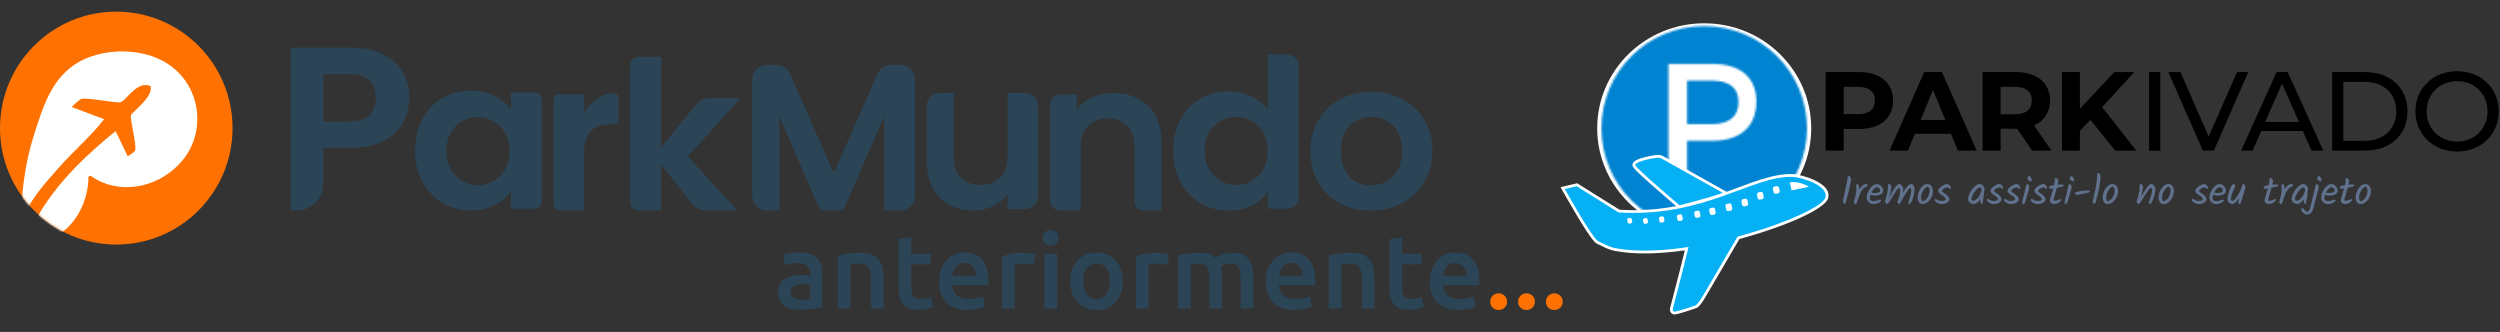
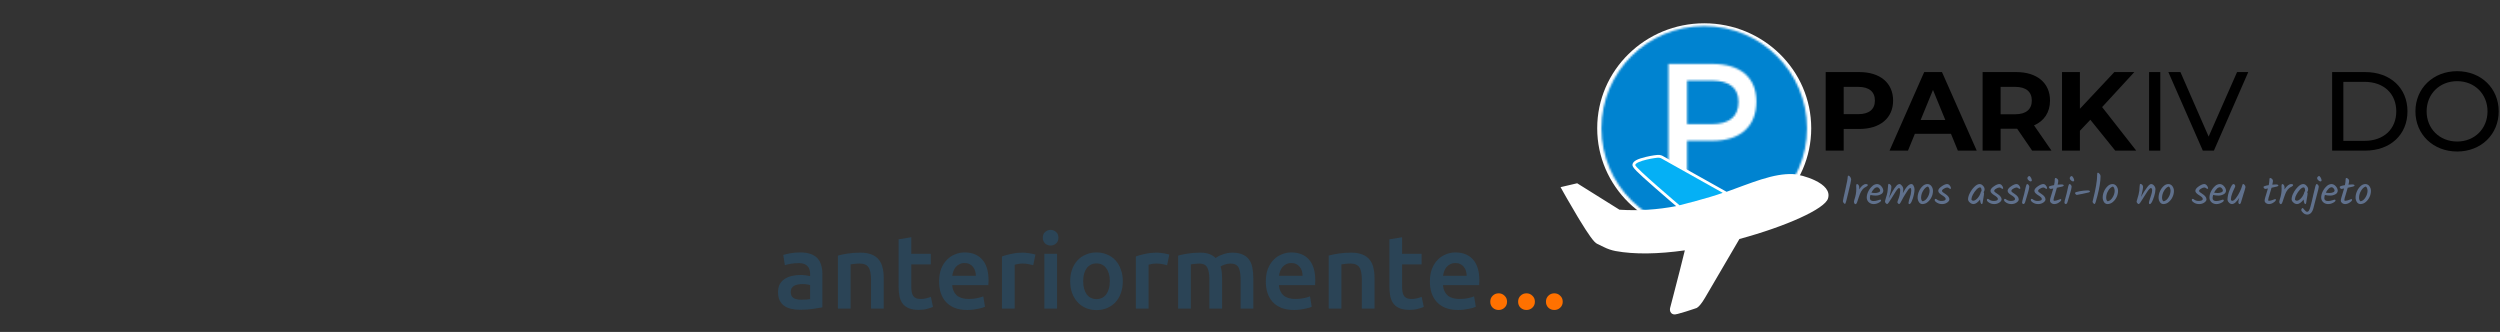
<svg xmlns="http://www.w3.org/2000/svg" width="1288" height="171" viewBox="0 0 1288 171" fill="none">
  <rect x="0" y="0" width="1288" height="171" fill="#333333" stroke="none" />
  <path d="M412.784 154.41C414.8 154.41 416.33 154.302 417.374 154.086V146.85C417.014 146.742 416.492 146.634 415.808 146.526C415.124 146.418 414.368 146.364 413.54 146.364C412.82 146.364 412.082 146.418 411.326 146.526C410.606 146.634 409.94 146.832 409.328 147.12C408.752 147.408 408.284 147.822 407.924 148.362C407.564 148.866 407.384 149.514 407.384 150.306C407.384 151.854 407.87 152.934 408.842 153.546C409.814 154.122 411.128 154.41 412.784 154.41ZM412.244 130.056C414.404 130.056 416.222 130.326 417.698 130.866C419.174 131.406 420.344 132.162 421.208 133.134C422.108 134.106 422.738 135.294 423.098 136.698C423.494 138.066 423.692 139.578 423.692 141.234V158.352C422.684 158.568 421.154 158.82 419.102 159.108C417.086 159.432 414.8 159.594 412.244 159.594C410.552 159.594 409.004 159.432 407.6 159.108C406.196 158.784 404.99 158.262 403.982 157.542C403.01 156.822 402.236 155.886 401.66 154.734C401.12 153.582 400.85 152.16 400.85 150.468C400.85 148.848 401.156 147.48 401.768 146.364C402.416 145.248 403.28 144.348 404.36 143.664C405.44 142.944 406.682 142.44 408.086 142.152C409.526 141.828 411.02 141.666 412.568 141.666C413.288 141.666 414.044 141.72 414.836 141.828C415.628 141.9 416.474 142.044 417.374 142.26V141.18C417.374 140.424 417.284 139.704 417.104 139.02C416.924 138.336 416.6 137.742 416.132 137.238C415.7 136.698 415.106 136.284 414.35 135.996C413.63 135.708 412.712 135.564 411.596 135.564C410.084 135.564 408.698 135.672 407.438 135.888C406.178 136.104 405.152 136.356 404.36 136.644L403.55 131.352C404.378 131.064 405.584 130.776 407.168 130.488C408.752 130.2 410.444 130.056 412.244 130.056ZM431.693 131.676C432.953 131.316 434.591 130.974 436.607 130.65C438.623 130.326 440.855 130.164 443.303 130.164C445.607 130.164 447.533 130.488 449.081 131.136C450.629 131.748 451.853 132.63 452.753 133.782C453.689 134.898 454.337 136.266 454.697 137.886C455.093 139.47 455.291 141.216 455.291 143.124V159H448.757V144.15C448.757 142.638 448.649 141.36 448.433 140.316C448.253 139.236 447.929 138.372 447.461 137.724C447.029 137.04 446.417 136.554 445.625 136.266C444.869 135.942 443.933 135.78 442.817 135.78C441.989 135.78 441.125 135.834 440.225 135.942C439.325 136.05 438.659 136.14 438.227 136.212V159H431.693V131.676ZM462.957 123.306L469.491 122.226V130.758H479.535V136.212H469.491V147.714C469.491 149.982 469.851 151.602 470.571 152.574C471.291 153.546 472.515 154.032 474.243 154.032C475.431 154.032 476.475 153.906 477.375 153.654C478.311 153.402 479.049 153.168 479.589 152.952L480.669 158.136C479.913 158.46 478.923 158.784 477.699 159.108C476.475 159.468 475.035 159.648 473.379 159.648C471.363 159.648 469.671 159.378 468.303 158.838C466.971 158.298 465.909 157.524 465.117 156.516C464.325 155.472 463.767 154.23 463.443 152.79C463.119 151.314 462.957 149.64 462.957 147.768V123.306ZM483.811 145.014C483.811 142.53 484.171 140.352 484.891 138.48C485.647 136.608 486.637 135.06 487.861 133.836C489.085 132.576 490.489 131.64 492.073 131.028C493.657 130.38 495.277 130.056 496.933 130.056C500.821 130.056 503.845 131.262 506.005 133.674C508.201 136.086 509.299 139.686 509.299 144.474C509.299 144.834 509.281 145.248 509.245 145.716C509.245 146.148 509.227 146.544 509.191 146.904H490.561C490.741 149.172 491.533 150.936 492.937 152.196C494.377 153.42 496.447 154.032 499.147 154.032C500.731 154.032 502.171 153.888 503.467 153.6C504.799 153.312 505.843 153.006 506.599 152.682L507.463 158.028C507.103 158.208 506.599 158.406 505.951 158.622C505.339 158.802 504.619 158.964 503.791 159.108C502.999 159.288 502.135 159.432 501.199 159.54C500.263 159.648 499.309 159.702 498.337 159.702C495.853 159.702 493.693 159.342 491.857 158.622C490.021 157.866 488.509 156.84 487.321 155.544C486.133 154.212 485.251 152.664 484.675 150.9C484.099 149.1 483.811 147.138 483.811 145.014ZM502.765 142.098C502.765 141.198 502.639 140.352 502.387 139.56C502.135 138.732 501.757 138.03 501.253 137.454C500.785 136.842 500.191 136.374 499.471 136.05C498.787 135.69 497.959 135.51 496.987 135.51C495.979 135.51 495.097 135.708 494.341 136.104C493.585 136.464 492.937 136.95 492.397 137.562C491.893 138.174 491.497 138.876 491.209 139.668C490.921 140.46 490.723 141.27 490.615 142.098H502.765ZM532.319 136.644C531.779 136.464 531.023 136.284 530.051 136.104C529.115 135.888 528.017 135.78 526.757 135.78C526.037 135.78 525.263 135.852 524.435 135.996C523.643 136.14 523.085 136.266 522.761 136.374V159H516.227V132.108C517.487 131.64 519.053 131.208 520.925 130.812C522.833 130.38 524.939 130.164 527.243 130.164C527.675 130.164 528.179 130.2 528.755 130.272C529.331 130.308 529.907 130.38 530.483 130.488C531.059 130.56 531.617 130.668 532.157 130.812C532.697 130.92 533.129 131.028 533.453 131.136L532.319 136.644ZM544.594 159H538.06V130.758H544.594V159ZM545.296 122.496C545.296 123.72 544.9 124.692 544.108 125.412C543.316 126.132 542.38 126.492 541.3 126.492C540.184 126.492 539.23 126.132 538.438 125.412C537.646 124.692 537.25 123.72 537.25 122.496C537.25 121.236 537.646 120.246 538.438 119.526C539.23 118.806 540.184 118.446 541.3 118.446C542.38 118.446 543.316 118.806 544.108 119.526C544.9 120.246 545.296 121.236 545.296 122.496ZM578.472 144.852C578.472 147.084 578.148 149.118 577.5 150.954C576.852 152.79 575.934 154.356 574.746 155.652C573.558 156.948 572.118 157.956 570.426 158.676C568.77 159.396 566.934 159.756 564.918 159.756C562.902 159.756 561.066 159.396 559.41 158.676C557.754 157.956 556.332 156.948 555.144 155.652C553.956 154.356 553.02 152.79 552.336 150.954C551.688 149.118 551.364 147.084 551.364 144.852C551.364 142.62 551.688 140.604 552.336 138.804C553.02 136.968 553.956 135.402 555.144 134.106C556.368 132.81 557.808 131.82 559.464 131.136C561.12 130.416 562.938 130.056 564.918 130.056C566.898 130.056 568.716 130.416 570.372 131.136C572.064 131.82 573.504 132.81 574.692 134.106C575.88 135.402 576.798 136.968 577.446 138.804C578.13 140.604 578.472 142.62 578.472 144.852ZM571.776 144.852C571.776 142.044 571.164 139.83 569.94 138.21C568.752 136.554 567.078 135.726 564.918 135.726C562.758 135.726 561.066 136.554 559.842 138.21C558.654 139.83 558.06 142.044 558.06 144.852C558.06 147.696 558.654 149.946 559.842 151.602C561.066 153.258 562.758 154.086 564.918 154.086C567.078 154.086 568.752 153.258 569.94 151.602C571.164 149.946 571.776 147.696 571.776 144.852ZM601.295 136.644C600.755 136.464 599.999 136.284 599.027 136.104C598.091 135.888 596.993 135.78 595.733 135.78C595.013 135.78 594.239 135.852 593.411 135.996C592.619 136.14 592.061 136.266 591.737 136.374V159H585.203V132.108C586.463 131.64 588.029 131.208 589.901 130.812C591.809 130.38 593.915 130.164 596.219 130.164C596.651 130.164 597.155 130.2 597.731 130.272C598.307 130.308 598.883 130.38 599.459 130.488C600.035 130.56 600.593 130.668 601.133 130.812C601.673 130.92 602.105 131.028 602.429 131.136L601.295 136.644ZM623.074 144.15C623.074 141.198 622.696 139.074 621.94 137.778C621.22 136.446 619.852 135.78 617.836 135.78C617.116 135.78 616.324 135.834 615.46 135.942C614.596 136.05 613.948 136.14 613.516 136.212V159H606.982V131.676C608.242 131.316 609.88 130.974 611.896 130.65C613.948 130.326 616.108 130.164 618.376 130.164C620.32 130.164 621.904 130.416 623.128 130.92C624.388 131.424 625.432 132.09 626.26 132.918C626.656 132.63 627.16 132.324 627.772 132C628.384 131.676 629.068 131.388 629.824 131.136C630.58 130.848 631.372 130.614 632.2 130.434C633.064 130.254 633.928 130.164 634.792 130.164C636.988 130.164 638.788 130.488 640.192 131.136C641.632 131.748 642.748 132.63 643.54 133.782C644.368 134.898 644.926 136.266 645.214 137.886C645.538 139.47 645.7 141.216 645.7 143.124V159H639.166V144.15C639.166 141.198 638.806 139.074 638.086 137.778C637.366 136.446 635.98 135.78 633.928 135.78C632.884 135.78 631.894 135.96 630.958 136.32C630.022 136.644 629.32 136.968 628.852 137.292C629.14 138.192 629.338 139.146 629.446 140.154C629.554 141.162 629.608 142.242 629.608 143.394V159H623.074V144.15ZM652.139 145.014C652.139 142.53 652.499 140.352 653.219 138.48C653.975 136.608 654.965 135.06 656.189 133.836C657.413 132.576 658.817 131.64 660.401 131.028C661.985 130.38 663.605 130.056 665.261 130.056C669.149 130.056 672.173 131.262 674.333 133.674C676.529 136.086 677.627 139.686 677.627 144.474C677.627 144.834 677.609 145.248 677.573 145.716C677.573 146.148 677.555 146.544 677.519 146.904H658.889C659.069 149.172 659.861 150.936 661.265 152.196C662.705 153.42 664.775 154.032 667.475 154.032C669.059 154.032 670.499 153.888 671.795 153.6C673.127 153.312 674.171 153.006 674.927 152.682L675.791 158.028C675.431 158.208 674.927 158.406 674.279 158.622C673.667 158.802 672.947 158.964 672.119 159.108C671.327 159.288 670.463 159.432 669.527 159.54C668.591 159.648 667.637 159.702 666.665 159.702C664.181 159.702 662.021 159.342 660.185 158.622C658.349 157.866 656.837 156.84 655.649 155.544C654.461 154.212 653.579 152.664 653.003 150.9C652.427 149.1 652.139 147.138 652.139 145.014ZM671.093 142.098C671.093 141.198 670.967 140.352 670.715 139.56C670.463 138.732 670.085 138.03 669.581 137.454C669.113 136.842 668.519 136.374 667.799 136.05C667.115 135.69 666.287 135.51 665.315 135.51C664.307 135.51 663.425 135.708 662.669 136.104C661.913 136.464 661.265 136.95 660.725 137.562C660.221 138.174 659.825 138.876 659.537 139.668C659.249 140.46 659.051 141.27 658.943 142.098H671.093ZM684.555 131.676C685.815 131.316 687.453 130.974 689.469 130.65C691.485 130.326 693.717 130.164 696.165 130.164C698.469 130.164 700.395 130.488 701.943 131.136C703.491 131.748 704.715 132.63 705.615 133.782C706.551 134.898 707.199 136.266 707.559 137.886C707.955 139.47 708.153 141.216 708.153 143.124V159H701.619V144.15C701.619 142.638 701.511 141.36 701.295 140.316C701.115 139.236 700.791 138.372 700.323 137.724C699.891 137.04 699.279 136.554 698.487 136.266C697.731 135.942 696.795 135.78 695.679 135.78C694.851 135.78 693.987 135.834 693.087 135.942C692.187 136.05 691.521 136.14 691.089 136.212V159H684.555V131.676ZM715.819 123.306L722.353 122.226V130.758H732.397V136.212H722.353V147.714C722.353 149.982 722.713 151.602 723.433 152.574C724.153 153.546 725.377 154.032 727.105 154.032C728.293 154.032 729.337 153.906 730.237 153.654C731.173 153.402 731.911 153.168 732.451 152.952L733.531 158.136C732.775 158.46 731.785 158.784 730.561 159.108C729.337 159.468 727.897 159.648 726.241 159.648C724.225 159.648 722.533 159.378 721.165 158.838C719.833 158.298 718.771 157.524 717.979 156.516C717.187 155.472 716.629 154.23 716.305 152.79C715.981 151.314 715.819 149.64 715.819 147.768V123.306ZM736.672 145.014C736.672 142.53 737.032 140.352 737.752 138.48C738.508 136.608 739.498 135.06 740.722 133.836C741.946 132.576 743.35 131.64 744.934 131.028C746.518 130.38 748.138 130.056 749.794 130.056C753.682 130.056 756.706 131.262 758.866 133.674C761.062 136.086 762.16 139.686 762.16 144.474C762.16 144.834 762.142 145.248 762.106 145.716C762.106 146.148 762.088 146.544 762.052 146.904H743.422C743.602 149.172 744.394 150.936 745.798 152.196C747.238 153.42 749.308 154.032 752.008 154.032C753.592 154.032 755.032 153.888 756.328 153.6C757.66 153.312 758.704 153.006 759.46 152.682L760.324 158.028C759.964 158.208 759.46 158.406 758.812 158.622C758.2 158.802 757.48 158.964 756.652 159.108C755.86 159.288 754.996 159.432 754.06 159.54C753.124 159.648 752.17 159.702 751.198 159.702C748.714 159.702 746.554 159.342 744.718 158.622C742.882 157.866 741.37 156.84 740.182 155.544C738.994 154.212 738.112 152.664 737.536 150.9C736.96 149.1 736.672 147.138 736.672 145.014ZM755.626 142.098C755.626 141.198 755.5 140.352 755.248 139.56C754.996 138.732 754.618 138.03 754.114 137.454C753.646 136.842 753.052 136.374 752.332 136.05C751.648 135.69 750.82 135.51 749.848 135.51C748.84 135.51 747.958 135.708 747.202 136.104C746.446 136.464 745.798 136.95 745.258 137.562C744.754 138.174 744.358 138.876 744.07 139.668C743.782 140.46 743.584 141.27 743.476 142.098H755.626Z" fill="#2B4456" />
  <path d="M776.432 155.436C776.432 156.696 776 157.722 775.136 158.514C774.308 159.306 773.3 159.702 772.112 159.702C770.888 159.702 769.862 159.306 769.034 158.514C768.206 157.722 767.792 156.696 767.792 155.436C767.792 154.176 768.206 153.15 769.034 152.358C769.862 151.53 770.888 151.116 772.112 151.116C773.3 151.116 774.308 151.53 775.136 152.358C776 153.15 776.432 154.176 776.432 155.436ZM790.776 155.436C790.776 156.696 790.344 157.722 789.48 158.514C788.652 159.306 787.644 159.702 786.456 159.702C785.232 159.702 784.206 159.306 783.378 158.514C782.55 157.722 782.136 156.696 782.136 155.436C782.136 154.176 782.55 153.15 783.378 152.358C784.206 151.53 785.232 151.116 786.456 151.116C787.644 151.116 788.652 151.53 789.48 152.358C790.344 153.15 790.776 154.176 790.776 155.436ZM805.119 155.436C805.119 156.696 804.687 157.722 803.823 158.514C802.995 159.306 801.987 159.702 800.799 159.702C799.575 159.702 798.549 159.306 797.721 158.514C796.893 157.722 796.479 156.696 796.479 155.436C796.479 154.176 796.893 153.15 797.721 152.358C798.549 151.53 799.575 151.116 800.799 151.116C801.987 151.116 802.995 151.53 803.823 152.358C804.687 153.15 805.119 154.176 805.119 155.436Z" fill="#FF7100" />
  <g clip-path="url(#clip0_109_6000)">
    <path d="M217.644 61.262C220.172 56.582 223.599 52.976 227.942 50.456C232.279 47.936 237.125 46.676 242.48 46.676C247.158 46.676 251.25 47.576 254.76 49.376C258.27 51.176 261.08 53.444 263.188 56.18V47.648H275.396C277.463 47.648 279.146 49.274 279.146 51.278V103.874C279.146 105.878 277.469 107.504 275.396 107.504H263.188V98.75C261.152 101.558 258.342 103.886 254.76 105.716C251.178 107.552 247.045 108.476 242.366 108.476C237.083 108.476 232.279 107.18 227.942 104.588C223.599 101.996 220.172 98.342 217.644 93.626C215.116 88.91 213.853 83.486 213.853 77.366C213.853 71.246 215.116 65.954 217.644 61.268V61.262ZM260.217 68.468C258.738 65.852 256.737 63.842 254.227 62.444C251.711 61.046 249.015 60.344 246.134 60.344C243.253 60.344 240.587 61.028 238.149 62.39C235.705 63.752 233.728 65.744 232.219 68.366C230.703 70.988 229.942 74.09 229.942 77.678C229.942 81.266 230.697 84.404 232.219 87.098C233.734 89.792 235.729 91.856 238.203 93.29C240.677 94.724 243.325 95.444 246.134 95.444C248.943 95.444 251.711 94.748 254.227 93.344C256.737 91.946 258.738 89.936 260.217 87.32C261.697 84.698 262.434 81.56 262.434 77.9C262.434 74.24 261.697 71.102 260.217 68.48V68.468Z" fill="#2B4456" />
    <path d="M308.289 50.497C310.565 49.105 313.087 48.235 315.86 47.893C317.364 47.707 318.682 48.889 318.682 50.371C318.682 53.467 318.682 58.549 318.682 61.573C318.682 62.947 317.544 64.057 316.136 64.057H314.812C310.212 64.057 306.749 65.203 304.419 67.501C302.083 69.799 300.915 73.801 300.915 79.507V108.475H288.617C286.688 108.475 285.13 106.945 285.13 105.061V51.469C285.13 49.891 286.436 48.613 288.048 48.613H300.915V58.171C302.796 54.913 305.252 52.357 308.283 50.503L308.289 50.497Z" fill="#2B4456" />
    <path d="M356.84 105.185L340.595 84.899V108.479H328.962C326.589 108.479 324.667 106.613 324.667 104.315V33.437C324.667 31.139 326.589 29.273 328.962 29.273H340.595V75.923L358.613 53.831C360.321 51.743 362.914 50.519 365.664 50.519H381.58L354.408 80.567L379.819 108.467H363.879C361.141 108.467 358.553 107.255 356.846 105.179L356.84 105.185Z" fill="#2B4456" />
    <path d="M534.931 54.612V100.974C534.931 104.694 531.834 107.712 528.006 107.712H519.068V100.152C517.134 102.744 514.606 104.778 511.479 106.26C508.358 107.736 504.967 108.474 501.313 108.474C496.647 108.474 492.526 107.484 488.937 105.504C485.349 103.524 482.534 100.608 480.491 96.756C478.448 92.904 477.424 88.308 477.424 82.98V54.612C477.424 50.892 480.521 47.874 484.349 47.874H491.303V80.574C491.303 85.29 492.537 88.92 495.011 91.458C497.485 93.996 500.858 95.262 505.129 95.262C509.4 95.262 512.886 93.996 515.36 91.458C517.834 88.92 519.068 85.296 519.068 80.574V47.874H528.006C531.828 47.874 534.931 50.892 534.931 54.612Z" fill="#2B4456" />
    <path d="M591.568 54.612C596.139 59.106 598.427 65.376 598.427 73.428V108.474H588.981C586.531 108.474 584.548 106.548 584.548 104.166V75.726C584.548 71.016 583.314 67.398 580.852 64.866C578.39 62.334 575.029 61.068 570.776 61.068C566.523 61.068 563.031 62.334 560.533 64.866C558.029 67.398 556.783 71.022 556.783 75.726V108.474H546.252C543.305 108.474 540.915 106.152 540.915 103.29V53.922C540.915 51.06 543.305 48.738 546.252 48.738H554.8V56.178C556.897 53.592 559.58 51.558 562.839 50.088C566.098 48.618 569.68 47.874 573.574 47.874C580.99 47.874 586.986 50.124 591.562 54.612H591.568Z" fill="#2B4456" />
    <path d="M608.174 61.561C610.678 56.911 614.098 53.329 618.435 50.827C622.766 48.325 627.588 47.071 632.896 47.071C636.933 47.071 640.779 47.917 644.445 49.597C648.105 51.277 651.022 53.515 653.191 56.305V28.075H663.152C666.441 28.075 669.113 30.631 669.113 33.781V101.803C669.113 104.953 666.447 107.509 663.152 107.509H653.191V98.707C651.244 101.647 648.518 104.005 645.008 105.793C641.492 107.581 637.418 108.481 632.788 108.481C627.552 108.481 622.772 107.191 618.435 104.617C614.098 102.037 610.678 98.407 608.174 93.721C605.67 89.035 604.418 83.647 604.418 77.563C604.418 71.479 605.67 66.223 608.174 61.567V61.561ZM650.878 68.377C649.399 65.761 647.398 63.751 644.888 62.353C642.372 60.955 639.677 60.253 636.795 60.253C633.914 60.253 631.248 60.937 628.81 62.299C626.366 63.661 624.389 65.653 622.88 68.275C621.364 70.897 620.604 73.999 620.604 77.587C620.604 81.175 621.358 84.313 622.88 87.007C624.395 89.701 626.39 91.765 628.864 93.199C631.338 94.633 633.986 95.353 636.795 95.353C639.605 95.353 642.372 94.657 644.888 93.253C647.398 91.855 649.399 89.845 650.878 87.229C652.358 84.607 653.095 81.469 653.095 77.809C653.095 74.149 652.358 71.011 650.878 68.389V68.377Z" fill="#2B4456" />
    <path d="M690.222 104.675C685.514 102.143 681.818 98.561 679.134 93.923C676.45 89.291 675.103 83.939 675.103 77.873C675.103 71.807 676.48 66.467 679.242 61.829C682.003 57.191 685.771 53.609 690.551 51.077C695.332 48.545 700.669 47.279 706.557 47.279C712.446 47.279 717.777 48.551 722.557 51.077C727.338 53.609 731.105 57.191 733.867 61.829C736.623 66.467 738.006 71.813 738.006 77.873C738.006 83.933 736.587 89.285 733.759 93.923C730.926 98.561 727.098 102.143 722.282 104.675C717.466 107.207 712.074 108.473 706.12 108.473C700.166 108.473 694.936 107.207 690.228 104.675H690.222ZM714.189 93.533C716.663 92.207 718.64 90.215 720.119 87.563C721.599 84.911 722.336 81.683 722.336 77.873C722.336 72.209 720.802 67.847 717.735 64.793C714.668 61.745 710.912 60.215 706.48 60.215C702.047 60.215 698.327 61.745 695.332 64.793C692.337 67.847 690.839 72.203 690.839 77.873C690.839 83.543 692.295 87.905 695.218 90.953C698.135 94.007 701.813 95.531 706.252 95.531C709.061 95.531 711.703 94.871 714.177 93.539L714.189 93.533Z" fill="#2B4456" />
    <path d="M471.433 40.741V101.203C471.433 105.217 468.055 108.475 463.886 108.475H455.457V59.989L435.642 105.829C434.947 107.431 433.323 108.475 431.52 108.475H425.584C423.787 108.475 422.164 107.437 421.469 105.835L401.545 59.989V108.475H395.118C390.948 108.475 387.57 105.223 387.57 101.203V40.741C387.57 36.727 390.948 33.469 395.118 33.469H400.083C403.115 33.469 405.858 35.221 407.038 37.909L429.022 88.021C429.22 88.477 429.891 88.477 430.089 88.021L452.073 37.909C453.253 35.215 455.991 33.469 459.028 33.469H463.886C468.055 33.469 471.433 36.721 471.433 40.741Z" fill="#2B4456" />
    <path d="M207.683 63.097C205.562 67.033 202.243 70.195 197.715 72.607C193.192 75.019 187.483 76.219 180.607 76.219H166.56V94.681C166.56 102.295 160.402 108.469 152.806 108.469H149.757V24.475H180.613C187.088 24.475 192.617 25.603 197.182 27.847C201.746 30.091 205.161 33.187 207.443 37.111C209.731 41.047 210.863 45.493 210.863 50.467C210.863 54.961 209.809 59.173 207.689 63.103L207.683 63.097ZM190.215 59.437C192.449 57.313 193.576 54.313 193.576 50.467C193.576 42.289 189.011 38.197 179.888 38.197H166.56V62.623H179.888C184.53 62.623 187.969 61.567 190.215 59.443V59.437Z" fill="#2B4456" />
    <path d="M59.903 126C92.986 126 119.805 99.137 119.805 66C119.805 32.863 92.986 6 59.903 6C26.819 6 0 32.863 0 66C0 99.137 26.819 126 59.903 126Z" fill="#FF7100" />
    <mask id="mask0_109_6000" style="mask-type:luminance" maskUnits="userSpaceOnUse" x="0" y="6" width="120" height="120">
-       <path d="M59.903 126C92.986 126 119.805 99.137 119.805 66C119.805 32.863 92.986 6 59.903 6C26.819 6 0 32.863 0 66C0 99.137 26.819 126 59.903 126Z" fill="white" />
-     </mask>
+       </mask>
    <g mask="url(#mask0_109_6000)">
-       <path d="M91.531 85.355C80.066 96.809 61.125 100.679 46.958 90.719C46.359 90.299 45.568 90.701 45.556 91.439C45.209 111.779 29.91 124.691 20.816 123.623C19.307 123.095 18.306 122.297 17.749 121.265C15.491 117.131 20.163 109.295 26.663 100.451C30.347 95.465 34.522 90.659 38.979 86.075C45.49 79.385 52.589 73.175 59.573 67.547L65.737 80.423C66.162 80.645 69.337 78.095 69.559 77.669C70.703 75.557 66.845 61.079 67.444 59.369C68.031 57.695 79.125 49.979 77.568 44.375C70.835 41.291 65.492 51.287 62.257 52.601C60.256 53.429 44.855 49.985 41.842 51.029C40.991 51.317 37.008 54.743 37.062 55.169L53.655 61.403C46.532 70.565 37.062 78.515 29.358 87.437C24.392 93.149 14.281 103.709 11.549 114.251C10.303 103.103 12.699 84.641 17.324 70.079C22.553 53.585 26.932 39.797 40.698 31.889C54.236 24.107 79.946 23.303 93.538 39.083C104.195 51.455 105.237 71.669 91.537 85.361L91.531 85.355Z" fill="white" />
-     </g>
+       </g>
  </g>
  <g clip-path="url(#clip1_109_6000)">
    <path d="M878.011 120.176C908.459 120.176 933.141 95.96 933.141 66.088C933.141 36.216 908.459 12 878.011 12C847.564 12 822.882 36.216 822.882 66.088C822.882 95.96 847.564 120.176 878.011 120.176Z" fill="white" />
    <mask id="mask1_109_6000" style="mask-type:luminance" maskUnits="userSpaceOnUse" x="825" y="13" width="106" height="106">
      <path fill-rule="evenodd" clip-rule="evenodd" d="M895.677 52.531C895.677 60.224 890.709 63.948 881.912 63.949H869.208V41.521H881.912C890.709 41.521 895.677 45.082 895.677 52.531ZM882.32 72.533C896.655 72.533 904.881 65.083 904.881 52.289C904.881 39.98 896.655 32.937 882.32 32.937H859.598V88.246L869.208 91.642V72.533H882.32ZM878.012 118.733C848.767 118.733 825.059 95.163 825.059 66.087C825.059 37.012 848.767 13.441 878.012 13.441C907.257 13.441 930.965 37.012 930.965 66.087C930.965 95.163 907.257 118.733 878.012 118.733Z" fill="white" />
    </mask>
    <g mask="url(#mask1_109_6000)">
      <mask id="mask2_109_6000" style="mask-type:luminance" maskUnits="userSpaceOnUse" x="801" y="12" width="143" height="153">
        <path d="M943.333 12H801.775V164.997H943.333V12Z" fill="white" />
      </mask>
      <g mask="url(#mask2_109_6000)">
        <path d="M942.025 2.355H814V129.821H942.025V2.355Z" fill="#0083D0" />
      </g>
    </g>
    <path d="M934.923 92.868C931.227 91.111 926.308 89.793 923.627 89.691C918.88 89.511 913.808 90.431 907.38 92.442C904.854 93.233 902.217 94.153 898.507 95.514C897.839 95.759 897.155 96.011 896.227 96.355C896.764 96.156 894.355 97.047 893.799 97.253C892.131 97.869 890.817 98.347 889.539 98.808L888.267 98.096C888.023 97.96 888.023 97.96 886.928 97.347C885.469 96.53 884.678 96.087 883.401 95.371C879.751 93.327 876.102 91.283 872.695 89.374L872.674 89.362C863.413 84.173 857.381 80.787 857.185 80.665C857.184 80.665 856.869 80.466 856.767 80.406C856.336 80.158 855.865 79.987 855.376 79.902C855.244 79.874 855.1 79.848 854.941 79.822C854.069 79.676 850.808 80.16 847.986 80.835C843.768 81.845 841.353 82.895 841.037 84.775C840.8 86.181 843.161 88.412 852.276 96.435C852.597 96.717 852.597 96.717 852.918 96.999C855.418 99.194 858.097 101.513 860.775 103.809C861.712 104.613 862.583 105.357 863.364 106.022C863.46 106.104 863.481 106.122 863.566 106.194C853.941 108.046 844.121 108.666 834.34 108.038L812.556 94.421L804 96.417L804.929 98.085C805.047 98.297 805.269 98.694 805.582 99.249C806.103 100.172 806.686 101.202 807.32 102.31C809.132 105.476 810.981 108.643 812.761 111.601C813.125 112.205 813.482 112.795 813.834 113.37C818.42 120.883 821.27 124.96 822.88 125.623C823.518 125.886 826.315 127.29 826.324 127.294C828.22 128.247 830.238 128.934 832.321 129.336C842.072 131.131 854.263 130.924 868.028 128.982C867.341 131.798 866.506 135.138 865.551 138.899C865.423 139.4 865.423 139.4 865.296 139.902C864.24 144.049 863.109 148.434 861.978 152.78C861.582 154.301 861.214 155.708 860.884 156.968C860.7 157.669 860.7 157.669 860.578 158.135L860.47 158.547C860.451 158.614 860.429 158.716 860.408 158.841C860.343 159.21 860.337 159.588 860.391 159.96C860.448 160.466 860.671 160.938 861.025 161.303C861.379 161.668 861.844 161.905 862.346 161.977C863.167 162.113 864.953 161.639 868.442 160.545C868.663 160.476 868.889 160.404 869.118 160.332C870.228 159.979 871.381 159.6 872.51 159.223C872.905 159.09 873.269 158.968 873.593 158.857C873.788 158.791 873.926 158.744 874.001 158.718L874.272 158.592C875.201 158.04 876.619 156.501 878.392 153.475C879.475 151.626 883.035 145.543 888.814 135.667C890.385 132.982 894.869 125.32 896.152 123.128C920.135 116.642 940.297 107.588 941.804 102.211C942.94 98.481 940.104 95.329 934.923 92.868Z" fill="white" />
-     <path fill-rule="evenodd" clip-rule="evenodd" d="M916.05 99.622C916.32 99.569 916.558 99.411 916.713 99.183C916.867 98.954 916.925 98.673 916.874 98.402L916.538 96.716C916.482 96.445 916.322 96.208 916.092 96.055C915.862 95.901 915.582 95.845 915.311 95.898L914.236 96.109C913.966 96.162 913.728 96.32 913.574 96.549C913.42 96.778 913.363 97.058 913.415 97.329L913.749 99.015C913.805 99.286 913.965 99.523 914.195 99.677C914.425 99.829 914.705 99.886 914.976 99.833L916.05 99.622ZM907.838 102.632C907.972 102.607 908.099 102.554 908.213 102.479C908.326 102.404 908.424 102.307 908.5 102.194C908.576 102.08 908.629 101.953 908.656 101.819C908.683 101.686 908.684 101.548 908.658 101.414L908.322 99.726C908.267 99.456 908.107 99.218 907.878 99.065C907.648 98.912 907.368 98.856 907.098 98.908L906.023 99.119C905.889 99.145 905.762 99.197 905.648 99.272C905.534 99.348 905.436 99.445 905.36 99.558C905.284 99.672 905.231 99.799 905.203 99.933C905.176 100.067 905.176 100.205 905.202 100.339L905.537 102.025C905.593 102.296 905.753 102.534 905.983 102.687C906.213 102.84 906.493 102.896 906.764 102.843L907.838 102.632ZM899.817 106.097C899.951 106.071 900.079 106.02 900.193 105.945C900.306 105.87 900.404 105.773 900.481 105.66C900.557 105.546 900.61 105.419 900.637 105.285C900.664 105.151 900.664 105.013 900.637 104.88L900.303 103.192C900.248 102.921 900.088 102.683 899.858 102.53C899.629 102.377 899.348 102.32 899.078 102.373L898.003 102.585C897.732 102.638 897.494 102.796 897.34 103.024C897.186 103.253 897.129 103.534 897.181 103.805L897.517 105.49C897.572 105.761 897.732 105.999 897.962 106.153C898.192 106.306 898.473 106.362 898.744 106.309L899.817 106.097ZM891.611 108.53C891.882 108.477 892.12 108.319 892.274 108.09C892.428 107.862 892.486 107.581 892.434 107.31L892.099 105.622C892.042 105.352 891.882 105.114 891.652 104.961C891.423 104.808 891.142 104.751 890.872 104.803L889.798 105.015C889.664 105.041 889.536 105.093 889.422 105.169C889.308 105.244 889.21 105.341 889.134 105.455C889.058 105.568 889.004 105.696 888.977 105.83C888.95 105.964 888.949 106.102 888.975 106.237L889.31 107.92C889.366 108.191 889.526 108.43 889.756 108.583C889.986 108.737 890.267 108.794 890.538 108.741L891.611 108.53ZM883.081 110.566C883.215 110.541 883.342 110.489 883.456 110.414C883.57 110.339 883.668 110.242 883.744 110.129C883.821 110.016 883.874 109.888 883.902 109.755C883.929 109.621 883.93 109.483 883.904 109.349L883.595 107.784C883.538 107.513 883.378 107.275 883.148 107.122C882.919 106.969 882.638 106.913 882.367 106.966L881.397 107.158C881.263 107.183 881.135 107.235 881.021 107.31C880.907 107.385 880.808 107.482 880.732 107.595C880.655 107.709 880.602 107.836 880.574 107.97C880.547 108.104 880.546 108.242 880.573 108.377L880.883 109.942C880.939 110.212 881.1 110.45 881.33 110.602C881.559 110.755 881.84 110.811 882.11 110.758L883.081 110.566ZM875.275 112.036C875.539 111.985 875.771 111.831 875.921 111.608C876.071 111.385 876.127 111.112 876.076 110.848L875.78 109.35C875.725 109.087 875.569 108.856 875.345 108.707C875.122 108.557 874.849 108.502 874.585 108.553L873.662 108.733C873.399 108.785 873.167 108.94 873.017 109.162C872.867 109.385 872.811 109.659 872.861 109.923L873.159 111.42C873.214 111.683 873.37 111.914 873.593 112.063C873.816 112.212 874.089 112.267 874.353 112.216L875.275 112.036ZM866.188 113.705C866.435 113.656 866.653 113.512 866.794 113.303C866.935 113.094 866.988 112.838 866.941 112.59L866.663 111.188C866.612 110.941 866.466 110.723 866.256 110.583C866.046 110.443 865.79 110.392 865.543 110.44L864.676 110.608C864.43 110.657 864.212 110.801 864.072 111.01C863.931 111.219 863.879 111.476 863.926 111.723L864.203 113.128C864.254 113.375 864.401 113.592 864.61 113.732C864.82 113.872 865.076 113.923 865.323 113.874L866.188 113.705ZM856.813 114.531C856.928 114.509 857.037 114.465 857.135 114.4C857.232 114.335 857.316 114.252 857.382 114.155C857.447 114.058 857.493 113.949 857.516 113.834C857.54 113.719 857.54 113.601 857.518 113.485L857.257 112.17C857.209 111.938 857.072 111.734 856.876 111.602C856.679 111.47 856.438 111.421 856.206 111.466L855.392 111.625C855.161 111.671 854.957 111.806 854.825 112.002C854.693 112.198 854.644 112.438 854.687 112.671L854.95 113.987C854.998 114.219 855.135 114.423 855.331 114.555C855.528 114.686 855.768 114.735 856 114.69L856.813 114.531ZM848.412 115.159C848.517 115.138 848.618 115.097 848.708 115.038C848.797 114.978 848.874 114.902 848.935 114.812C848.995 114.723 849.037 114.623 849.058 114.517C849.079 114.411 849.08 114.302 849.059 114.197L848.818 112.988C848.774 112.774 848.648 112.587 848.467 112.466C848.286 112.345 848.065 112.301 847.852 112.343L847.106 112.492C847.001 112.512 846.9 112.552 846.81 112.611C846.72 112.67 846.643 112.747 846.582 112.836C846.522 112.925 846.48 113.025 846.459 113.131C846.437 113.236 846.437 113.345 846.458 113.451L846.699 114.661C846.742 114.875 846.868 115.062 847.049 115.183C847.23 115.304 847.451 115.348 847.665 115.306L848.412 115.159ZM840.285 115.05C840.391 115.03 840.491 114.989 840.58 114.93C840.67 114.871 840.747 114.794 840.807 114.705C840.867 114.616 840.909 114.516 840.931 114.411C840.952 114.305 840.953 114.197 840.932 114.091L840.693 112.88C840.649 112.666 840.523 112.479 840.342 112.358C840.161 112.238 839.94 112.193 839.727 112.235L838.979 112.385C838.874 112.405 838.774 112.445 838.684 112.504C838.594 112.563 838.517 112.64 838.457 112.729C838.396 112.818 838.354 112.918 838.333 113.023C838.311 113.128 838.311 113.237 838.331 113.342L838.572 114.554C838.616 114.767 838.742 114.955 838.923 115.075C839.104 115.196 839.325 115.24 839.538 115.197L840.285 115.05ZM922.076 93.959L923.051 98.096L931.958 96.231C931.958 96.231 931.029 95.491 928.206 94.522C926.238 93.84 924.135 93.647 922.076 93.959ZM923.573 91.134C927.804 91.295 942.331 95.507 940.407 101.826C939.126 106.397 919.194 115.461 895.198 121.892C889.814 131.093 879.137 149.341 877.139 152.751C874.929 156.523 873.528 157.357 873.528 157.357C873.528 157.357 863.692 160.739 862.586 160.556C861.482 160.373 861.874 158.914 861.874 158.914C861.874 158.914 867.2 138.684 869.942 127.245C856.483 129.294 843.282 129.888 832.587 127.92C828.502 127.165 825.715 125.233 823.435 124.292C820.518 123.091 806.199 97.388 806.199 97.388L812.298 95.964L833.882 109.458C878.185 112.208 902.931 90.351 923.573 91.134Z" fill="#05B0F5" />
    <path fill-rule="evenodd" clip-rule="evenodd" d="M887.555 99.355C880.434 101.983 865.288 105.762 865.288 105.762C865.288 105.762 842.259 86.25 842.468 85.014C842.837 82.816 853.639 81.069 854.703 81.247C855.323 81.299 855.916 81.522 856.417 81.891C856.941 82.216 887.555 99.355 887.555 99.355Z" fill="#05B0F5" />
    <path d="M950.515 105.053C950.35 105.053 950.13 104.888 949.862 104.554C949.626 104.304 949.484 103.98 949.458 103.636C949.458 103.359 949.87 101.421 950.693 97.823C951.515 94.222 951.933 91.993 951.947 91.135C951.933 90.966 951.965 90.797 952.041 90.645C952.091 90.593 952.153 90.553 952.221 90.529C952.29 90.505 952.363 90.498 952.435 90.509C952.637 90.509 952.9 90.725 953.224 91.153C953.536 91.547 953.708 92.034 953.712 92.537C953.712 93.031 953.215 95.31 952.219 99.372C952.12 99.748 951.989 100.285 951.825 100.986C951.656 101.688 951.524 102.224 951.43 102.596C951.332 102.973 951.228 103.382 951.116 103.825C950.881 104.644 950.679 105.053 950.515 105.053Z" fill="#60718D" />
    <path d="M956.365 97.353L956.304 95.796C956.304 95.141 956.454 94.816 956.759 94.816C956.918 94.834 957.069 94.889 957.202 94.978C957.334 95.066 957.443 95.185 957.52 95.325C957.764 95.68 957.891 96.103 957.882 96.534C957.887 96.885 957.873 97.235 957.839 97.584C959.046 95.753 960.189 94.837 961.267 94.835C961.943 94.835 962.281 95.005 962.281 95.339C962.278 95.427 962.256 95.513 962.217 95.591C962.179 95.67 962.124 95.74 962.056 95.795C961.831 95.98 961.587 96.139 961.328 96.271C960.593 96.593 959.953 97.099 959.469 97.739C958.953 98.422 958.537 99.175 958.234 99.975C957.915 100.808 957.666 101.51 957.478 102.079C957.29 102.649 957.149 103.091 957.051 103.411C956.956 103.729 956.845 104.042 956.717 104.348C956.497 104.903 956.243 105.181 955.952 105.181C955.827 105.175 955.707 105.133 955.605 105.061C955.504 104.988 955.425 104.888 955.379 104.772C955.242 104.531 955.167 104.259 955.163 103.981C955.221 103.459 955.339 102.946 955.515 102.451C956.066 100.808 956.353 99.087 956.365 97.353Z" fill="#60718D" />
    <path d="M970.278 98.262C970.266 98.644 970.148 99.016 969.938 99.335C969.727 99.655 969.432 99.909 969.085 100.069C968.264 100.541 967.332 100.782 966.386 100.766C965.466 100.777 964.549 100.666 963.658 100.437C963.476 100.962 963.378 101.514 963.367 102.07C963.354 102.277 963.388 102.484 963.465 102.676C963.542 102.868 963.661 103.04 963.813 103.181C964.242 103.484 964.764 103.624 965.287 103.576C966.008 103.569 966.722 103.447 967.405 103.214C967.794 103.067 968.193 102.945 968.597 102.847C968.954 102.847 969.137 102.988 969.137 103.265C969.137 103.637 968.715 104.047 967.869 104.48C967.111 104.896 966.264 105.122 965.4 105.139C964.919 105.159 964.438 105.083 963.986 104.917C963.534 104.75 963.12 104.496 962.766 104.169C962.432 103.858 962.169 103.479 961.994 103.058C961.818 102.637 961.734 102.183 961.747 101.726C961.769 100.648 962.039 99.59 962.535 98.634C963.029 97.604 963.72 96.681 964.569 95.918C965.228 95.257 966.108 94.865 967.038 94.816C967.473 94.832 967.899 94.945 968.285 95.147C968.671 95.349 969.007 95.635 969.269 95.984C969.87 96.595 970.229 97.405 970.278 98.262ZM967.142 96.459C966.526 96.509 965.954 96.796 965.545 97.259C964.963 97.836 964.485 98.51 964.132 99.25C964.754 99.38 965.389 99.441 966.024 99.434C966.656 99.449 967.285 99.332 967.869 99.09C968.395 98.864 968.658 98.563 968.658 98.187C968.634 97.756 968.453 97.35 968.151 97.043C968.034 96.879 967.883 96.742 967.709 96.641C967.535 96.541 967.342 96.479 967.142 96.459Z" fill="#60718D" />
    <path d="M984.762 94.816C985.18 94.816 985.547 95.103 985.875 95.678C986.205 96.276 986.374 96.951 986.364 97.636C986.333 98.593 986.204 99.544 985.979 100.474C985.742 101.574 985.398 102.648 984.95 103.679C984.523 104.654 984.1 105.139 983.682 105.139C983.391 105.139 983.251 104.946 983.251 104.564C983.386 103.604 983.625 102.662 983.964 101.754C984.377 100.61 984.62 99.411 984.683 98.196C984.683 97.316 984.542 96.878 984.265 96.878C983.917 96.878 983.523 97.184 983.072 97.791C982.621 98.403 982.141 99.139 981.631 99.999C981.119 100.86 980.842 101.317 980.8 101.382C980.743 101.466 980.692 101.552 980.645 101.641C980.579 101.754 980.513 101.872 980.438 101.994C980.358 102.121 980.166 102.493 979.856 103.119C979.609 103.624 979.335 104.114 979.034 104.588C978.799 104.941 978.597 105.115 978.424 105.115C978.311 105.102 978.202 105.065 978.104 105.009C978.005 104.952 977.919 104.876 977.851 104.786C977.674 104.623 977.563 104.4 977.541 104.16C977.604 103.742 977.729 103.335 977.912 102.955C978.589 101.36 978.956 99.651 978.992 97.918C979.001 97.659 978.936 97.402 978.804 97.179C978.768 97.097 978.71 97.026 978.638 96.973C978.565 96.92 978.48 96.887 978.391 96.878C978.214 96.888 978.045 96.958 977.912 97.076C977.678 97.285 977.47 97.522 977.292 97.782C977.043 98.121 976.823 98.445 976.625 98.751C976.433 99.052 976.137 99.528 975.743 100.173C975.348 100.818 975.053 101.298 974.851 101.608C974.653 101.924 974.419 102.281 974.156 102.691C973.893 103.1 973.691 103.416 973.545 103.637C973.4 103.863 973.235 104.103 973.057 104.367C972.681 104.88 972.409 105.139 972.235 105.139C972.062 105.139 971.841 104.983 971.564 104.668C971.354 104.482 971.208 104.235 971.146 103.962C971.151 103.762 971.18 103.563 971.231 103.369C971.287 103.133 971.343 102.903 971.409 102.682C971.47 102.46 971.564 102.131 971.695 101.693C971.827 101.255 971.982 100.742 972.155 100.154C972.359 99.356 972.491 98.542 972.55 97.72C972.639 96.685 972.705 95.932 972.747 95.452C972.785 94.972 972.902 94.731 973.099 94.731C973.275 94.744 973.446 94.793 973.601 94.875C973.756 94.958 973.892 95.073 974.001 95.212C974.265 95.462 974.425 95.803 974.447 96.167C974.447 97.391 973.99 99.402 973.076 102.201C974.625 99.288 975.602 97.562 976.006 97.024C976.405 96.482 976.752 96.045 977.043 95.71C977.237 95.453 977.484 95.24 977.766 95.086C978.049 94.932 978.361 94.84 978.682 94.816C979.015 94.816 979.41 95.103 979.875 95.677C980.301 96.159 980.547 96.775 980.569 97.419C980.555 98.146 980.472 98.869 980.321 99.58C981.955 96.407 983.435 94.819 984.762 94.816Z" fill="#60718D" />
    <path d="M988.679 98.54C989.108 97.522 989.752 96.61 990.566 95.866C991.208 95.224 992.069 94.849 992.975 94.816C993.378 94.815 993.775 94.909 994.134 95.091C994.494 95.274 994.804 95.539 995.041 95.866C995.602 96.599 995.894 97.503 995.867 98.427C995.855 99.493 995.608 100.545 995.144 101.505C994.687 102.517 994.001 103.409 993.139 104.108C992.385 104.76 991.426 105.125 990.43 105.139C990.078 105.135 989.732 105.044 989.424 104.873C989.116 104.702 988.855 104.457 988.665 104.16C988.172 103.428 987.926 102.557 987.961 101.675C987.978 100.591 988.222 99.522 988.679 98.54ZM994.126 98.356C994.129 97.897 994.051 97.441 993.895 97.01C993.781 96.638 993.548 96.314 993.233 96.087C992.28 96.351 991.46 97.09 990.773 98.304C990.14 99.336 989.786 100.515 989.745 101.726C989.745 102.795 990.008 103.458 990.534 103.722C991.529 103.529 992.377 102.847 993.078 101.675C993.722 100.684 994.084 99.537 994.126 98.356Z" fill="#60718D" />
    <path d="M1003.19 94.816C1003.46 94.834 1003.72 94.914 1003.95 95.05C1004.18 95.185 1004.38 95.373 1004.52 95.598C1004.87 95.969 1005.09 96.448 1005.15 96.958C1005.15 97.198 1005.03 97.316 1004.81 97.316C1004.55 97.261 1004.3 97.134 1004.11 96.949C1003.83 96.723 1003.49 96.596 1003.13 96.586C1002.57 96.663 1002.04 96.863 1001.56 97.17C1000.85 97.556 1000.5 97.965 1000.5 98.394C1000.5 98.714 1001.13 99.263 1002.4 100.041C1002.9 100.358 1003.35 100.754 1003.72 101.213C1004.1 101.641 1004.31 102.188 1004.31 102.757C1004.31 103.303 1003.94 103.835 1003.18 104.358C1002.41 104.883 1001.49 105.156 1000.55 105.139C999.611 105.157 998.689 104.904 997.891 104.409C997.121 103.924 996.741 103.468 996.741 103.035C996.732 102.882 996.778 102.732 996.872 102.611C996.913 102.56 996.966 102.519 997.025 102.491C997.085 102.463 997.15 102.45 997.215 102.451C997.431 102.486 997.633 102.58 997.797 102.724C998.468 103.238 999.286 103.522 1000.13 103.534C1000.73 103.571 1001.33 103.476 1001.89 103.256C1002.04 103.196 1002.17 103.094 1002.27 102.96C1002.36 102.826 1002.42 102.667 1002.43 102.503C1002.4 102.304 1002.34 102.112 1002.23 101.94C1002.13 101.769 1001.99 101.62 1001.83 101.505C1001.42 101.148 1000.98 100.831 1000.51 100.559C1000.03 100.278 999.582 99.936 999.187 99.542C999.011 99.388 998.867 99.199 998.764 98.988C998.66 98.778 998.6 98.548 998.586 98.314C998.586 97.579 999.164 96.812 1000.32 96.012C1001.47 95.216 1002.43 94.818 1003.19 94.816Z" fill="#60718D" />
    <path d="M1021.67 95.763C1022.12 96.168 1022.4 96.732 1022.45 97.338C1022.5 97.944 1022.32 98.546 1021.94 99.02C1022.08 99.167 1022.16 99.358 1022.18 99.561C1022.15 100.232 1022.06 100.899 1021.93 101.557C1021.75 102.503 1021.65 103.12 1021.62 103.411C1021.58 103.703 1021.55 103.934 1021.52 104.108C1021.49 104.282 1021.46 104.452 1021.42 104.616C1021.36 104.965 1021.24 105.139 1021.04 105.139C1020.79 105.139 1020.59 104.918 1020.43 104.48C1020.25 103.933 1020.16 103.361 1020.15 102.785C1018.92 104.353 1017.78 105.137 1016.73 105.139C1016.02 105.111 1015.35 104.817 1014.85 104.315C1014.58 104.117 1014.36 103.863 1014.2 103.57C1014.04 103.278 1013.95 102.954 1013.93 102.621C1014 101.535 1014.31 100.478 1014.84 99.528C1015.44 98.312 1016.24 97.205 1017.2 96.252C1018.17 95.296 1019.09 94.816 1019.94 94.816C1020.28 94.833 1020.62 94.927 1020.91 95.091C1021.21 95.254 1021.47 95.484 1021.67 95.763ZM1020.9 98.478C1020.9 97.189 1020.64 96.544 1020.13 96.544C1019.59 96.544 1018.96 96.928 1018.24 97.697C1017.52 98.48 1016.9 99.359 1016.41 100.31C1016 101.015 1015.74 101.804 1015.67 102.621C1015.67 102.732 1015.69 102.842 1015.74 102.942C1015.79 103.041 1015.87 103.126 1015.96 103.19C1016.16 103.338 1016.4 103.416 1016.64 103.411C1017.3 103.411 1018.03 102.971 1018.85 102.089C1019.67 101.179 1020.26 100.072 1020.55 98.874C1020.56 98.782 1020.6 98.696 1020.66 98.629C1020.72 98.561 1020.81 98.515 1020.9 98.497L1020.9 98.478Z" fill="#60718D" />
    <path d="M1030.09 94.816C1030.36 94.834 1030.62 94.914 1030.85 95.05C1031.08 95.185 1031.27 95.373 1031.42 95.598C1031.77 95.969 1031.99 96.448 1032.04 96.958C1032.04 97.198 1031.93 97.316 1031.71 97.316C1031.45 97.261 1031.2 97.134 1031.01 96.949C1030.73 96.723 1030.39 96.596 1030.03 96.586C1029.47 96.663 1028.94 96.863 1028.46 97.17C1027.75 97.556 1027.4 97.965 1027.4 98.394C1027.4 98.714 1028.03 99.263 1029.3 100.041C1029.8 100.358 1030.25 100.754 1030.62 101.213C1031 101.641 1031.21 102.188 1031.21 102.757C1031.21 103.303 1030.84 103.835 1030.08 104.358C1029.3 104.883 1028.38 105.156 1027.45 105.139C1026.51 105.157 1025.59 104.904 1024.79 104.409C1024.02 103.924 1023.64 103.468 1023.64 103.035C1023.63 102.882 1023.68 102.732 1023.77 102.611C1023.81 102.56 1023.86 102.519 1023.92 102.491C1023.98 102.463 1024.05 102.45 1024.11 102.451C1024.33 102.486 1024.53 102.58 1024.7 102.724C1025.37 103.238 1026.19 103.522 1027.03 103.534C1027.63 103.571 1028.23 103.476 1028.79 103.256C1028.94 103.196 1029.07 103.094 1029.17 102.96C1029.26 102.826 1029.32 102.667 1029.33 102.503C1029.3 102.304 1029.23 102.112 1029.13 101.94C1029.03 101.769 1028.89 101.62 1028.72 101.505C1028.32 101.148 1027.87 100.831 1027.41 100.559C1026.92 100.278 1026.48 99.936 1026.09 99.542C1025.91 99.388 1025.77 99.199 1025.66 98.988C1025.56 98.778 1025.5 98.548 1025.49 98.314C1025.49 97.579 1026.06 96.812 1027.22 96.012C1028.37 95.216 1029.33 94.818 1030.09 94.816Z" fill="#60718D" />
    <path d="M1038.93 94.816C1039.2 94.834 1039.46 94.914 1039.69 95.05C1039.92 95.185 1040.12 95.373 1040.26 95.598C1040.61 95.969 1040.83 96.448 1040.89 96.958C1040.89 97.198 1040.77 97.316 1040.55 97.316C1040.29 97.261 1040.04 97.134 1039.85 96.949C1039.57 96.723 1039.23 96.596 1038.87 96.586C1038.31 96.663 1037.78 96.863 1037.3 97.17C1036.59 97.556 1036.24 97.965 1036.24 98.394C1036.24 98.714 1036.87 99.263 1038.14 100.041C1038.64 100.358 1039.09 100.754 1039.46 101.213C1039.84 101.641 1040.05 102.188 1040.06 102.757C1040.06 103.303 1039.68 103.835 1038.92 104.358C1038.15 104.883 1037.23 105.156 1036.29 105.139C1035.35 105.157 1034.43 104.904 1033.63 104.409C1032.86 103.924 1032.48 103.468 1032.48 103.035C1032.47 102.882 1032.52 102.732 1032.61 102.611C1032.65 102.56 1032.71 102.519 1032.77 102.491C1032.83 102.463 1032.89 102.45 1032.96 102.451C1033.17 102.486 1033.37 102.58 1033.54 102.724C1034.21 103.238 1035.03 103.522 1035.87 103.534C1036.47 103.571 1037.07 103.476 1037.63 103.256C1037.78 103.196 1037.91 103.094 1038.01 102.96C1038.11 102.826 1038.16 102.667 1038.17 102.503C1038.14 102.304 1038.08 102.112 1037.97 101.94C1037.87 101.769 1037.73 101.62 1037.57 101.505C1037.16 101.148 1036.72 100.831 1036.25 100.559C1035.77 100.278 1035.32 99.936 1034.93 99.542C1034.75 99.388 1034.61 99.199 1034.5 98.988C1034.4 98.778 1034.34 98.548 1034.33 98.314C1034.33 97.579 1034.9 96.812 1036.06 96.012C1037.21 95.216 1038.17 94.818 1038.93 94.816Z" fill="#60718D" />
    <path d="M1044.4 94.816C1044.55 94.83 1044.7 94.881 1044.83 94.965C1044.96 95.048 1045.07 95.162 1045.14 95.296C1045.36 95.562 1045.48 95.891 1045.5 96.233C1045.37 97.159 1045.17 98.073 1044.9 98.968C1044.49 100.488 1043.99 102.19 1043.38 104.075C1043.14 104.771 1042.85 105.115 1042.49 105.115C1042.39 105.115 1042.3 105.093 1042.21 105.052C1042.12 105.01 1042.05 104.95 1041.99 104.875C1041.85 104.728 1041.78 104.534 1041.78 104.333C1041.8 104.01 1041.85 103.69 1041.94 103.378C1042.04 102.94 1042.19 102.361 1042.39 101.632C1042.6 100.902 1042.75 100.309 1042.87 99.852C1042.99 99.396 1043.11 98.878 1043.23 98.304C1043.36 97.725 1043.46 97.259 1043.53 96.906C1043.61 96.553 1043.7 96.195 1043.8 95.837C1043.99 95.155 1044.19 94.816 1044.4 94.816ZM1044.5 91.86C1044.51 91.563 1044.63 91.28 1044.83 91.069C1044.91 90.963 1045.01 90.874 1045.13 90.81C1045.25 90.746 1045.37 90.707 1045.51 90.697C1045.74 90.697 1046.01 90.975 1046.33 91.54C1046.6 91.96 1046.77 92.442 1046.81 92.942C1046.8 93.015 1046.79 93.086 1046.75 93.151C1046.72 93.216 1046.68 93.273 1046.62 93.319C1046.51 93.42 1046.37 93.479 1046.22 93.484C1045.79 93.433 1045.39 93.217 1045.11 92.881C1044.79 92.629 1044.57 92.265 1044.5 91.86Z" fill="#60718D" />
    <path d="M1052.72 94.816C1052.99 94.834 1053.24 94.914 1053.48 95.05C1053.71 95.185 1053.9 95.373 1054.05 95.598C1054.4 95.969 1054.62 96.448 1054.67 96.958C1054.67 97.198 1054.56 97.316 1054.34 97.316C1054.07 97.261 1053.83 97.134 1053.63 96.949C1053.36 96.723 1053.01 96.596 1052.66 96.586C1052.1 96.663 1051.56 96.863 1051.09 97.17C1050.38 97.556 1050.02 97.965 1050.02 98.394C1050.02 98.714 1050.66 99.263 1051.93 100.041C1052.43 100.358 1052.87 100.754 1053.25 101.213C1053.62 101.641 1053.83 102.188 1053.84 102.757C1053.84 103.303 1053.47 103.835 1052.71 104.358C1051.93 104.883 1051.01 105.156 1050.08 105.139C1049.14 105.157 1048.22 104.904 1047.42 104.409C1046.65 103.924 1046.27 103.468 1046.27 103.035C1046.26 102.882 1046.3 102.732 1046.4 102.611C1046.44 102.56 1046.49 102.519 1046.55 102.491C1046.61 102.463 1046.68 102.45 1046.74 102.451C1046.96 102.486 1047.16 102.58 1047.32 102.724C1047.99 103.238 1048.81 103.522 1049.66 103.534C1050.26 103.571 1050.86 103.476 1051.41 103.256C1051.57 103.196 1051.7 103.094 1051.79 102.96C1051.89 102.826 1051.95 102.667 1051.95 102.503C1051.93 102.304 1051.86 102.112 1051.76 101.94C1051.65 101.769 1051.52 101.62 1051.35 101.505C1050.94 101.148 1050.5 100.831 1050.03 100.559C1049.55 100.278 1049.11 99.936 1048.71 99.542C1048.54 99.388 1048.39 99.199 1048.29 98.989C1048.19 98.778 1048.13 98.548 1048.11 98.314C1048.11 97.579 1048.69 96.812 1049.85 96.012C1051 95.216 1051.96 94.818 1052.72 94.816Z" fill="#60718D" />
    <path d="M1057.95 103.059C1057.95 103.323 1058.1 103.454 1058.4 103.454C1059.07 103.424 1059.72 103.272 1060.32 103.007C1060.73 102.825 1061.15 102.675 1061.58 102.56C1061.83 102.56 1061.95 102.692 1061.95 102.955C1061.95 103.355 1061.55 103.821 1060.72 104.349C1060.06 104.82 1059.29 105.094 1058.48 105.139C1057.87 105.162 1057.28 104.967 1056.81 104.589C1056.62 104.461 1056.46 104.292 1056.35 104.096C1056.23 103.9 1056.17 103.681 1056.15 103.454C1056.16 102.95 1056.25 102.449 1056.39 101.967C1056.56 101.36 1056.8 100.564 1057.11 99.571C1057.42 98.578 1057.67 97.759 1057.85 97.105C1057.42 97.222 1056.98 97.299 1056.54 97.335C1056.41 97.327 1056.29 97.293 1056.17 97.234C1056.06 97.174 1055.96 97.092 1055.88 96.992C1055.7 96.821 1055.58 96.588 1055.56 96.337C1055.56 96.003 1056.46 95.683 1058.26 95.377C1058.49 94.375 1058.62 93.351 1058.63 92.322C1058.63 91.903 1058.77 91.696 1059.05 91.696C1059.38 91.742 1059.69 91.9 1059.92 92.144C1060.08 92.261 1060.21 92.413 1060.3 92.588C1060.39 92.762 1060.44 92.954 1060.44 93.151C1060.39 93.821 1060.27 94.483 1060.09 95.128C1060.87 95.062 1061.51 95.024 1061.98 95.024C1062.81 95.024 1063.22 95.208 1063.22 95.565C1063.22 95.773 1063 95.947 1062.55 96.088C1062.1 96.224 1061.15 96.441 1059.71 96.733C1059.42 97.829 1059.06 99.082 1058.62 100.489C1058.31 101.322 1058.09 102.182 1057.95 103.059Z" fill="#60718D" />
    <path d="M1066.21 94.816C1066.37 94.83 1066.51 94.881 1066.64 94.965C1066.77 95.048 1066.88 95.162 1066.96 95.296C1067.17 95.562 1067.3 95.891 1067.31 96.233C1067.18 97.159 1066.98 98.073 1066.71 98.968C1066.31 100.488 1065.8 102.19 1065.19 104.075C1064.96 104.771 1064.66 105.115 1064.3 105.115C1064.21 105.115 1064.11 105.093 1064.02 105.052C1063.94 105.01 1063.86 104.95 1063.8 104.875C1063.67 104.728 1063.59 104.534 1063.6 104.333C1063.62 104.01 1063.67 103.69 1063.75 103.378C1063.86 102.94 1064.01 102.361 1064.21 101.632C1064.41 100.902 1064.57 100.309 1064.69 99.852C1064.8 99.396 1064.93 98.878 1065.05 98.304C1065.17 97.725 1065.27 97.259 1065.35 96.906C1065.42 96.553 1065.51 96.195 1065.61 95.837C1065.8 95.155 1066.01 94.816 1066.21 94.816ZM1066.32 91.86C1066.32 91.563 1066.44 91.28 1066.65 91.069C1066.73 90.963 1066.83 90.874 1066.94 90.81C1067.06 90.746 1067.19 90.707 1067.32 90.697C1067.55 90.697 1067.82 90.975 1068.14 91.54C1068.42 91.96 1068.58 92.442 1068.62 92.942C1068.62 93.015 1068.6 93.086 1068.57 93.151C1068.54 93.216 1068.49 93.273 1068.43 93.319C1068.33 93.42 1068.19 93.479 1068.04 93.484C1067.6 93.433 1067.21 93.217 1066.93 92.881C1066.6 92.629 1066.38 92.265 1066.32 91.86Z" fill="#60718D" />
    <path d="M1076.72 98.624C1076.72 98.846 1076.49 99.029 1076.04 99.165C1075.59 99.302 1074.5 99.547 1072.78 99.895C1071.06 100.239 1070.11 100.413 1069.96 100.413C1069.73 100.374 1069.52 100.248 1069.39 100.06C1069.2 99.894 1069.08 99.664 1069.05 99.415C1069.05 99.109 1069.84 98.817 1071.4 98.53C1072.74 98.27 1074.1 98.128 1075.47 98.106C1076.3 98.106 1076.72 98.276 1076.72 98.624Z" fill="#60718D" />
    <path d="M1082.21 90.74C1082.21 93.348 1081.67 96.732 1080.59 100.893C1079.9 103.722 1079.42 105.137 1079.14 105.139C1078.95 105.139 1078.72 104.984 1078.47 104.678C1078.27 104.489 1078.13 104.242 1078.08 103.972C1078.24 103.102 1078.44 102.241 1078.68 101.392C1079.09 99.839 1079.49 97.928 1079.89 95.659C1080.27 93.637 1080.47 91.587 1080.49 89.531C1080.48 89.387 1080.51 89.244 1080.58 89.116C1080.63 89.032 1080.74 88.989 1080.93 88.989C1081.11 88.989 1081.36 89.187 1081.71 89.582C1082.01 89.894 1082.19 90.306 1082.21 90.74Z" fill="#60718D" />
    <path d="M1084.03 98.54C1084.46 97.522 1085.1 96.61 1085.92 95.866C1086.56 95.224 1087.42 94.849 1088.33 94.816C1088.73 94.815 1089.13 94.909 1089.49 95.091C1089.85 95.274 1090.16 95.539 1090.39 95.866C1090.95 96.599 1091.25 97.503 1091.22 98.427C1091.21 99.493 1090.96 100.545 1090.5 101.505C1090.04 102.517 1089.35 103.409 1088.49 104.108C1087.74 104.76 1086.78 105.125 1085.78 105.139C1085.43 105.135 1085.08 105.044 1084.78 104.873C1084.47 104.702 1084.21 104.457 1084.02 104.16C1083.52 103.428 1083.28 102.557 1083.31 101.675C1083.33 100.591 1083.57 99.522 1084.03 98.54ZM1089.48 98.356C1089.48 97.897 1089.4 97.441 1089.25 97.01C1089.13 96.638 1088.9 96.314 1088.59 96.087C1087.63 96.351 1086.81 97.09 1086.12 98.304C1085.49 99.336 1085.14 100.515 1085.1 101.726C1085.1 102.795 1085.36 103.458 1085.89 103.722C1086.88 103.529 1087.73 102.847 1088.43 101.675C1089.07 100.684 1089.44 99.537 1089.48 98.356Z" fill="#60718D" />
    <path d="M1106.22 96.468C1107.05 95.367 1107.74 94.816 1108.27 94.816C1108.57 94.835 1108.86 94.922 1109.13 95.069C1109.39 95.217 1109.61 95.421 1109.79 95.668C1110.24 96.165 1110.49 96.809 1110.5 97.48C1110.46 98.728 1110.23 99.963 1109.82 101.142C1108.99 103.806 1108.24 105.139 1107.58 105.139C1107.27 105.139 1107.12 104.927 1107.12 104.513C1107.19 103.903 1107.34 103.306 1107.56 102.733C1107.86 101.839 1108.14 100.959 1108.4 100.093C1108.61 99.46 1108.74 98.802 1108.78 98.135C1108.8 97.801 1108.74 97.467 1108.58 97.17C1108.45 96.958 1108.32 96.854 1108.19 96.854C1108.04 96.858 1107.9 96.902 1107.78 96.981C1107.61 97.095 1107.45 97.234 1107.32 97.396C1107.15 97.593 1106.98 97.782 1106.83 97.97C1106.68 98.158 1106.49 98.422 1106.26 98.77C1106.03 99.118 1105.84 99.41 1105.69 99.655C1105.54 99.895 1105.32 100.248 1105.02 100.705C1104.73 101.161 1104.51 101.509 1104.36 101.745C1104.21 101.98 1104.01 102.3 1103.76 102.7C1103.51 103.105 1103.31 103.416 1103.16 103.637C1103.02 103.863 1102.86 104.103 1102.68 104.367C1102.33 104.88 1102.06 105.139 1101.86 105.139C1101.66 105.139 1101.43 104.983 1101.16 104.668C1100.94 104.449 1100.8 104.159 1100.77 103.849C1100.8 103.656 1100.85 103.467 1100.92 103.284C1101.18 102.479 1101.46 101.486 1101.78 100.3C1102.12 98.977 1102.3 97.617 1102.31 96.252C1102.35 95.24 1102.49 94.731 1102.74 94.731C1102.92 94.745 1103.09 94.794 1103.25 94.877C1103.4 94.96 1103.54 95.073 1103.65 95.212C1103.79 95.348 1103.91 95.51 1103.99 95.691C1104.06 95.871 1104.11 96.065 1104.11 96.261C1104.06 97.005 1103.94 97.744 1103.77 98.469C1103.56 99.498 1103.29 100.514 1102.97 101.514C1103.96 99.775 1105.04 98.091 1106.22 96.468Z" fill="#60718D" />
    <path d="M1112.82 98.54C1113.25 97.522 1113.89 96.61 1114.71 95.866C1115.35 95.224 1116.21 94.849 1117.11 94.816C1117.52 94.815 1117.91 94.909 1118.27 95.091C1118.63 95.274 1118.94 95.539 1119.18 95.866C1119.74 96.599 1120.03 97.503 1120.01 98.427C1119.99 99.493 1119.75 100.545 1119.28 101.505C1118.83 102.517 1118.14 103.409 1117.28 104.108C1116.52 104.76 1115.57 105.125 1114.57 105.139C1114.22 105.135 1113.87 105.044 1113.56 104.873C1113.26 104.702 1112.99 104.457 1112.8 104.16C1112.31 103.428 1112.07 102.557 1112.1 101.675C1112.12 100.591 1112.36 99.522 1112.82 98.54ZM1118.27 98.356C1118.27 97.897 1118.19 97.441 1118.04 97.01C1117.92 96.638 1117.69 96.314 1117.37 96.087C1116.42 96.351 1115.6 97.09 1114.91 98.304C1114.28 99.336 1113.93 100.515 1113.88 101.726C1113.88 102.795 1114.15 103.458 1114.67 103.722C1115.67 103.529 1116.52 102.847 1117.22 101.675C1117.86 100.684 1118.22 99.537 1118.27 98.356Z" fill="#60718D" />
    <path d="M1135.66 94.816C1135.92 94.834 1136.18 94.914 1136.41 95.05C1136.64 95.185 1136.84 95.373 1136.99 95.598C1137.34 95.969 1137.56 96.448 1137.61 96.958C1137.61 97.198 1137.5 97.316 1137.28 97.316C1137.01 97.261 1136.77 97.134 1136.57 96.949C1136.3 96.723 1135.95 96.596 1135.6 96.586C1135.04 96.663 1134.5 96.863 1134.03 97.17C1133.32 97.556 1132.96 97.965 1132.96 98.394C1132.96 98.714 1133.6 99.263 1134.87 100.041C1135.37 100.358 1135.81 100.754 1136.19 101.213C1136.56 101.641 1136.77 102.188 1136.78 102.757C1136.78 103.303 1136.4 103.835 1135.65 104.358C1134.87 104.883 1133.95 105.156 1133.01 105.139C1132.08 105.157 1131.15 104.904 1130.36 104.409C1129.59 103.924 1129.21 103.468 1129.21 103.035C1129.2 102.882 1129.24 102.732 1129.34 102.611C1129.38 102.56 1129.43 102.519 1129.49 102.491C1129.55 102.463 1129.61 102.45 1129.68 102.451C1129.9 102.486 1130.1 102.58 1130.26 102.724C1130.93 103.238 1131.75 103.522 1132.6 103.534C1133.19 103.571 1133.79 103.476 1134.35 103.256C1134.5 103.196 1134.64 103.094 1134.73 102.96C1134.83 102.826 1134.88 102.667 1134.89 102.503C1134.87 102.304 1134.8 102.112 1134.7 101.94C1134.59 101.769 1134.45 101.62 1134.29 101.505C1133.88 101.148 1133.44 100.831 1132.97 100.559C1132.49 100.278 1132.05 99.936 1131.65 99.542C1131.48 99.388 1131.33 99.199 1131.23 98.988C1131.12 98.778 1131.06 98.548 1131.05 98.314C1131.05 97.579 1131.63 96.812 1132.78 96.012C1133.94 95.216 1134.9 94.818 1135.66 94.816Z" fill="#60718D" />
    <path d="M1146.85 98.262C1146.83 98.644 1146.72 99.016 1146.5 99.335C1146.29 99.655 1146 99.909 1145.65 100.069C1144.83 100.541 1143.9 100.782 1142.95 100.766C1142.03 100.777 1141.12 100.666 1140.22 100.437C1140.04 100.962 1139.95 101.514 1139.93 102.07C1139.92 102.277 1139.95 102.484 1140.03 102.676C1140.11 102.868 1140.23 103.04 1140.38 103.181C1140.81 103.484 1141.33 103.624 1141.85 103.576C1142.57 103.569 1143.29 103.447 1143.97 103.214C1144.36 103.067 1144.76 102.945 1145.16 102.847C1145.52 102.847 1145.7 102.988 1145.7 103.265C1145.7 103.637 1145.28 104.047 1144.44 104.48C1143.68 104.896 1142.83 105.122 1141.97 105.139C1141.49 105.159 1141.01 105.083 1140.55 104.917C1140.1 104.75 1139.69 104.496 1139.33 104.169C1139 103.858 1138.74 103.479 1138.56 103.058C1138.39 102.637 1138.3 102.183 1138.31 101.726C1138.34 100.648 1138.61 99.59 1139.1 98.634C1139.6 97.604 1140.29 96.681 1141.14 95.918C1141.79 95.257 1142.67 94.865 1143.61 94.816C1144.04 94.832 1144.47 94.945 1144.85 95.147C1145.24 95.349 1145.57 95.635 1145.84 95.984C1146.44 96.595 1146.8 97.405 1146.85 98.262ZM1143.71 96.459C1143.09 96.509 1142.52 96.796 1142.11 97.259C1141.53 97.836 1141.05 98.51 1140.7 99.25C1141.32 99.38 1141.96 99.441 1142.59 99.434C1143.22 99.449 1143.85 99.332 1144.44 99.09C1144.96 98.864 1145.23 98.563 1145.23 98.187C1145.2 97.756 1145.02 97.35 1144.72 97.043C1144.6 96.879 1144.45 96.742 1144.28 96.641C1144.1 96.541 1143.91 96.479 1143.71 96.459Z" fill="#60718D" />
    <path d="M1155.42 94.944C1155.48 94.859 1155.6 94.817 1155.79 94.817C1155.97 94.817 1156.2 94.995 1156.47 95.358C1156.71 95.652 1156.86 96.017 1156.87 96.398C1156.63 97.482 1156.32 98.552 1155.96 99.603C1155.35 101.557 1154.88 103.11 1154.55 104.263C1154.38 104.847 1154.15 105.139 1153.84 105.139C1153.75 105.139 1153.67 105.118 1153.59 105.078C1153.51 105.038 1153.44 104.98 1153.39 104.908C1153.24 104.658 1153.17 104.366 1153.2 104.075C1153.27 103.33 1153.43 102.597 1153.68 101.891C1153.16 102.754 1152.53 103.539 1151.79 104.221C1151.3 104.743 1150.64 105.069 1149.93 105.139C1149.63 105.126 1149.33 105.048 1149.05 104.912C1148.78 104.776 1148.54 104.584 1148.34 104.348C1147.89 103.925 1147.62 103.343 1147.6 102.724C1147.68 101.021 1148.07 99.347 1148.75 97.782C1149.52 95.805 1150.16 94.816 1150.67 94.816C1150.8 94.819 1150.92 94.851 1151.03 94.911C1151.15 94.97 1151.25 95.056 1151.32 95.16C1151.5 95.379 1151.6 95.656 1151.6 95.941C1151.47 96.408 1151.28 96.858 1151.04 97.283C1150.62 98.164 1150.24 99.067 1149.92 99.989C1149.58 100.854 1149.39 101.771 1149.36 102.701C1149.35 102.803 1149.37 102.904 1149.41 103C1149.44 103.095 1149.5 103.182 1149.57 103.256C1149.63 103.326 1149.71 103.381 1149.79 103.419C1149.88 103.456 1149.97 103.474 1150.07 103.473C1150.59 103.473 1151.22 103.008 1151.94 102.079C1152.72 101.071 1153.38 99.982 1153.93 98.832C1154.47 97.73 1154.92 96.582 1155.25 95.4C1155.29 95.241 1155.34 95.087 1155.42 94.944Z" fill="#60718D" />
    <path d="M1168.54 103.059C1168.54 103.323 1168.69 103.454 1168.99 103.454C1169.65 103.424 1170.31 103.272 1170.91 103.007C1171.32 102.825 1171.74 102.675 1172.17 102.56C1172.42 102.56 1172.54 102.692 1172.54 102.955C1172.54 103.355 1172.13 103.821 1171.31 104.349C1170.65 104.82 1169.87 105.094 1169.07 105.139C1168.46 105.162 1167.87 104.967 1167.4 104.589C1167.21 104.461 1167.05 104.292 1166.94 104.096C1166.82 103.9 1166.75 103.681 1166.73 103.454C1166.75 102.95 1166.83 102.449 1166.98 101.967C1167.15 101.36 1167.39 100.564 1167.7 99.571C1168.01 98.578 1168.26 97.759 1168.43 97.105C1168.01 97.222 1167.57 97.299 1167.13 97.335C1167 97.327 1166.88 97.293 1166.76 97.234C1166.65 97.174 1166.55 97.092 1166.47 96.992C1166.29 96.821 1166.17 96.588 1166.15 96.337C1166.15 96.003 1167.05 95.683 1168.85 95.377C1169.08 94.375 1169.21 93.351 1169.22 92.322C1169.22 91.903 1169.36 91.696 1169.64 91.696C1169.97 91.742 1170.28 91.9 1170.51 92.144C1170.67 92.261 1170.79 92.413 1170.88 92.588C1170.97 92.762 1171.02 92.954 1171.03 93.151C1170.98 93.821 1170.86 94.483 1170.67 95.128C1171.46 95.062 1172.1 95.024 1172.57 95.024C1173.4 95.024 1173.81 95.208 1173.81 95.565C1173.81 95.773 1173.58 95.947 1173.13 96.088C1172.69 96.224 1171.74 96.441 1170.3 96.733C1170.01 97.829 1169.65 99.082 1169.2 100.489C1168.9 101.322 1168.67 102.182 1168.54 103.059Z" fill="#60718D" />
    <path d="M1175.49 97.353L1175.43 95.796C1175.43 95.141 1175.58 94.816 1175.88 94.816C1176.04 94.834 1176.19 94.889 1176.32 94.978C1176.46 95.066 1176.56 95.185 1176.64 95.325C1176.89 95.68 1177.01 96.103 1177 96.534C1177.01 96.885 1176.99 97.235 1176.96 97.584C1178.17 95.753 1179.31 94.837 1180.39 94.835C1181.06 94.835 1181.4 95.005 1181.4 95.339C1181.4 95.427 1181.38 95.513 1181.34 95.591C1181.3 95.67 1181.25 95.74 1181.18 95.795C1180.95 95.98 1180.71 96.139 1180.45 96.271C1179.71 96.593 1179.07 97.099 1178.59 97.739C1178.07 98.422 1177.66 99.175 1177.36 99.975C1177.04 100.808 1176.79 101.51 1176.6 102.079C1176.41 102.649 1176.27 103.091 1176.17 103.411C1176.08 103.729 1175.97 104.042 1175.84 104.348C1175.62 104.903 1175.36 105.181 1175.07 105.181C1174.95 105.175 1174.83 105.133 1174.73 105.061C1174.63 104.988 1174.55 104.888 1174.5 104.772C1174.36 104.531 1174.29 104.259 1174.28 103.981C1174.34 103.459 1174.46 102.946 1174.64 102.451C1175.19 100.808 1175.47 99.087 1175.49 97.353Z" fill="#60718D" />
    <path d="M1188.36 95.763C1188.81 96.168 1189.09 96.732 1189.14 97.338C1189.19 97.944 1189.01 98.546 1188.63 99.02C1188.77 99.167 1188.86 99.358 1188.88 99.561C1188.84 100.232 1188.76 100.899 1188.62 101.557C1188.45 102.503 1188.34 103.12 1188.31 103.411C1188.27 103.703 1188.24 103.934 1188.21 104.108C1188.19 104.282 1188.15 104.452 1188.11 104.616C1188.06 104.965 1187.93 105.139 1187.74 105.139C1187.49 105.139 1187.29 104.918 1187.13 104.48C1186.95 103.933 1186.85 103.361 1186.84 102.785C1185.61 104.353 1184.47 105.137 1183.42 105.139C1182.71 105.111 1182.04 104.817 1181.54 104.315C1181.28 104.117 1181.05 103.863 1180.89 103.57C1180.73 103.278 1180.64 102.954 1180.62 102.621C1180.69 101.535 1181 100.478 1181.53 99.528C1182.13 98.312 1182.93 97.205 1183.9 96.252C1184.87 95.296 1185.78 94.816 1186.64 94.816C1186.98 94.833 1187.31 94.927 1187.61 95.091C1187.91 95.254 1188.16 95.484 1188.36 95.763ZM1187.59 98.478C1187.59 97.189 1187.34 96.544 1186.83 96.544C1186.29 96.544 1185.65 96.928 1184.93 97.697C1184.21 98.48 1183.59 99.359 1183.11 100.31C1182.69 101.015 1182.43 101.804 1182.36 102.621C1182.36 102.732 1182.38 102.842 1182.43 102.942C1182.49 103.041 1182.56 103.126 1182.65 103.19C1182.85 103.338 1183.09 103.416 1183.34 103.411C1183.99 103.411 1184.72 102.971 1185.54 102.089C1186.37 101.179 1186.95 100.072 1187.24 98.874C1187.25 98.782 1187.29 98.696 1187.35 98.629C1187.42 98.561 1187.5 98.515 1187.59 98.497V98.478Z" fill="#60718D" />
    <path d="M1187.11 107.967C1187.71 108.73 1188.2 109.111 1188.59 109.111C1188.79 109.104 1188.99 109.042 1189.16 108.932C1189.33 108.822 1189.47 108.667 1189.56 108.485C1189.91 107.868 1190.17 107.208 1190.33 106.522C1190.58 105.628 1190.82 104.705 1191.04 103.764C1191.26 102.822 1191.54 101.57 1191.9 100.017C1192.25 98.464 1192.59 97.07 1192.92 95.837C1193.13 95.155 1193.33 94.816 1193.53 94.816C1193.67 94.833 1193.81 94.882 1193.94 94.959C1194.06 95.037 1194.17 95.14 1194.25 95.263C1194.49 95.53 1194.63 95.875 1194.63 96.233C1194.49 97.215 1194.28 98.184 1193.99 99.132C1193.55 100.751 1193.17 102.201 1192.84 103.491C1192.51 104.785 1192.18 106.047 1191.87 107.28C1191.27 109.459 1190.19 110.548 1188.63 110.547C1187.87 110.518 1187.15 110.206 1186.6 109.671C1185.95 109.092 1185.62 108.593 1185.62 108.174C1185.64 107.948 1185.71 107.729 1185.83 107.539C1185.98 107.299 1186.12 107.176 1186.24 107.176C1186.34 107.189 1186.43 107.222 1186.51 107.274C1186.6 107.326 1186.67 107.396 1186.72 107.478C1186.89 107.68 1187.02 107.84 1187.11 107.967ZM1193.77 91.86C1193.78 91.564 1193.9 91.281 1194.11 91.069C1194.19 90.961 1194.29 90.872 1194.41 90.808C1194.53 90.744 1194.66 90.706 1194.79 90.697C1195.03 90.697 1195.3 90.975 1195.62 91.54C1195.88 91.963 1196.04 92.444 1196.08 92.942C1196.08 93.015 1196.06 93.087 1196.03 93.152C1196 93.217 1195.95 93.274 1195.89 93.319C1195.79 93.418 1195.66 93.476 1195.52 93.484C1195.08 93.432 1194.68 93.217 1194.4 92.881C1194.07 92.631 1193.85 92.266 1193.77 91.86Z" fill="#60718D" />
    <path d="M1204.4 98.262C1204.39 98.644 1204.28 99.016 1204.06 99.335C1203.85 99.655 1203.56 99.909 1203.21 100.069C1202.39 100.541 1201.46 100.782 1200.51 100.766C1199.59 100.777 1198.68 100.666 1197.78 100.437C1197.6 100.962 1197.5 101.514 1197.49 102.07C1197.48 102.277 1197.51 102.484 1197.59 102.676C1197.67 102.868 1197.79 103.04 1197.94 103.181C1198.37 103.484 1198.89 103.624 1199.41 103.576C1200.13 103.569 1200.85 103.447 1201.53 103.214C1201.92 103.067 1202.32 102.945 1202.72 102.847C1203.08 102.847 1203.26 102.988 1203.26 103.265C1203.26 103.637 1202.84 104.047 1202 104.48C1201.24 104.896 1200.39 105.122 1199.53 105.139C1199.05 105.159 1198.57 105.083 1198.11 104.917C1197.66 104.75 1197.25 104.496 1196.89 104.169C1196.56 103.858 1196.3 103.479 1196.12 103.058C1195.94 102.637 1195.86 102.183 1195.87 101.726C1195.9 100.648 1196.17 99.59 1196.66 98.634C1197.16 97.604 1197.85 96.681 1198.7 95.918C1199.35 95.257 1200.23 94.865 1201.16 94.816C1201.6 94.832 1202.03 94.945 1202.41 95.147C1202.8 95.349 1203.13 95.635 1203.4 95.984C1204 96.595 1204.36 97.405 1204.4 98.262ZM1201.27 96.459C1200.65 96.509 1200.08 96.796 1199.67 97.259C1199.09 97.836 1198.61 98.51 1198.26 99.25C1198.88 99.38 1199.52 99.441 1200.15 99.434C1200.78 99.449 1201.41 99.332 1202 99.09C1202.52 98.864 1202.78 98.563 1202.78 98.187C1202.76 97.756 1202.58 97.35 1202.28 97.043C1202.16 96.879 1202.01 96.742 1201.84 96.641C1201.66 96.541 1201.47 96.479 1201.27 96.459Z" fill="#60718D" />
    <path d="M1207.79 103.059C1207.79 103.323 1207.94 103.454 1208.24 103.454C1208.9 103.424 1209.55 103.272 1210.16 103.007C1210.57 102.825 1210.99 102.675 1211.42 102.56C1211.67 102.56 1211.79 102.692 1211.79 102.955C1211.79 103.355 1211.38 103.821 1210.56 104.349C1209.9 104.82 1209.12 105.094 1208.32 105.139C1207.71 105.162 1207.12 104.967 1206.64 104.589C1206.46 104.461 1206.3 104.292 1206.19 104.096C1206.07 103.9 1206 103.681 1205.98 103.454C1206 102.95 1206.08 102.449 1206.23 101.967C1206.4 101.36 1206.64 100.564 1206.94 99.571C1207.25 98.578 1207.5 97.759 1207.68 97.105C1207.26 97.222 1206.82 97.299 1206.38 97.335C1206.25 97.327 1206.12 97.293 1206.01 97.234C1205.9 97.174 1205.8 97.092 1205.72 96.992C1205.54 96.821 1205.42 96.588 1205.4 96.337C1205.4 96.003 1206.3 95.683 1208.1 95.377C1208.33 94.375 1208.46 93.351 1208.47 92.322C1208.47 91.903 1208.61 91.696 1208.88 91.696C1209.22 91.742 1209.52 91.9 1209.76 92.144C1209.91 92.261 1210.04 92.413 1210.13 92.588C1210.22 92.762 1210.27 92.954 1210.28 93.151C1210.23 93.821 1210.11 94.483 1209.92 95.128C1210.71 95.062 1211.34 95.024 1211.81 95.024C1212.64 95.024 1213.06 95.208 1213.06 95.565C1213.06 95.773 1212.83 95.947 1212.38 96.088C1211.94 96.224 1210.99 96.441 1209.55 96.733C1209.26 97.829 1208.89 99.082 1208.45 100.489C1208.15 101.322 1207.92 102.182 1207.79 103.059Z" fill="#60718D" />
    <path d="M1214.32 98.54C1214.75 97.522 1215.39 96.61 1216.2 95.866C1216.85 95.224 1217.71 94.849 1218.61 94.816C1219.02 94.815 1219.41 94.909 1219.77 95.091C1220.13 95.274 1220.44 95.539 1220.68 95.866C1221.24 96.599 1221.53 97.503 1221.51 98.427C1221.49 99.493 1221.25 100.545 1220.78 101.505C1220.33 102.517 1219.64 103.409 1218.78 104.108C1218.02 104.76 1217.06 105.125 1216.07 105.139C1215.72 105.135 1215.37 105.044 1215.06 104.873C1214.75 104.702 1214.49 104.457 1214.3 104.16C1213.81 103.428 1213.56 102.557 1213.6 101.675C1213.62 100.591 1213.86 99.522 1214.32 98.54ZM1219.76 98.356C1219.77 97.897 1219.69 97.441 1219.53 97.01C1219.42 96.638 1219.19 96.314 1218.87 96.087C1217.92 96.351 1217.1 97.09 1216.41 98.304C1215.78 99.336 1215.42 100.515 1215.38 101.726C1215.38 102.795 1215.65 103.458 1216.17 103.722C1217.17 103.529 1218.02 102.847 1218.72 101.675C1219.36 100.684 1219.72 99.537 1219.76 98.356Z" fill="#60718D" />
    <path d="M1107.21 37.131H1112.98V77.597H1107.21V37.131Z" fill="black" />
    <path d="M1158.31 37.131L1140.6 77.597H1134.89L1117.13 37.131H1123.36L1137.89 70.372L1152.54 37.131H1158.31Z" fill="black" />
-     <path d="M1186.45 67.482H1165L1160.56 77.597H1154.62L1172.9 37.131H1178.61L1196.95 77.597H1190.9L1186.45 67.482ZM1184.44 62.855L1175.73 43.029L1167.02 62.855H1184.44Z" fill="black" />
    <path d="M1201.52 37.131H1218.53C1231.51 37.131 1240.33 45.34 1240.33 57.366C1240.33 69.388 1231.51 77.597 1218.53 77.597H1201.52V37.131ZM1218.19 72.57C1228.16 72.57 1234.56 66.441 1234.56 57.366C1234.56 48.286 1228.16 42.163 1218.19 42.163H1207.29V72.57H1218.19Z" fill="black" />
    <path d="M1244.43 57.368C1244.43 45.515 1253.54 36.671 1265.94 36.671C1278.22 36.671 1287.33 45.459 1287.33 57.368C1287.33 69.276 1278.22 78.06 1265.94 78.06C1253.54 78.059 1244.43 69.215 1244.43 57.368ZM1281.57 57.368C1281.57 48.405 1274.88 41.816 1265.94 41.816C1256.88 41.816 1250.2 48.405 1250.2 57.368C1250.2 66.325 1256.88 72.915 1265.94 72.915C1274.88 72.915 1281.57 66.325 1281.57 57.368Z" fill="black" />
    <path d="M975.33 51.817C975.33 60.831 968.635 66.441 957.934 66.441H949.867V77.597H940.599V37.131H957.934C968.635 37.131 975.33 42.737 975.33 51.817ZM965.949 51.817C965.949 47.364 963.085 44.761 957.422 44.761H949.867V58.811H957.422C963.085 58.811 965.949 56.208 965.949 51.817Z" fill="black" />
    <path d="M1005.14 68.927H986.542L982.993 77.597H973.494L991.35 37.131H1000.51L1018.41 77.597H1008.69L1005.14 68.927ZM1002.22 61.814L995.872 46.324L989.519 61.814H1002.22Z" fill="black" />
    <path d="M1046.96 77.597L1039.24 66.324H1030.71V77.597H1021.44V37.131H1038.78C1049.48 37.131 1056.17 42.737 1056.17 51.817C1056.17 57.884 1053.14 62.337 1047.93 64.591L1056.92 77.597H1046.96ZM1038.27 44.761H1030.71V58.868H1038.27C1043.93 58.868 1046.79 56.208 1046.79 51.817C1046.79 47.364 1043.93 44.761 1038.27 44.761Z" fill="black" />
    <path d="M1076.94 61.701L1071.57 67.364V77.597H1062.35V37.131H1071.57V56.034L1089.3 37.131H1099.61L1083.01 55.168L1100.58 77.597H1089.76L1076.94 61.701Z" fill="black" />
  </g>
  <defs>
    <clipPath id="clip0_109_6000">
-       <rect width="738" height="120" fill="white" transform="translate(0 6)" />
-     </clipPath>
+       </clipPath>
    <clipPath id="clip1_109_6000">
      <rect width="483.333" height="150" fill="white" transform="translate(804 12)" />
    </clipPath>
  </defs>
</svg>